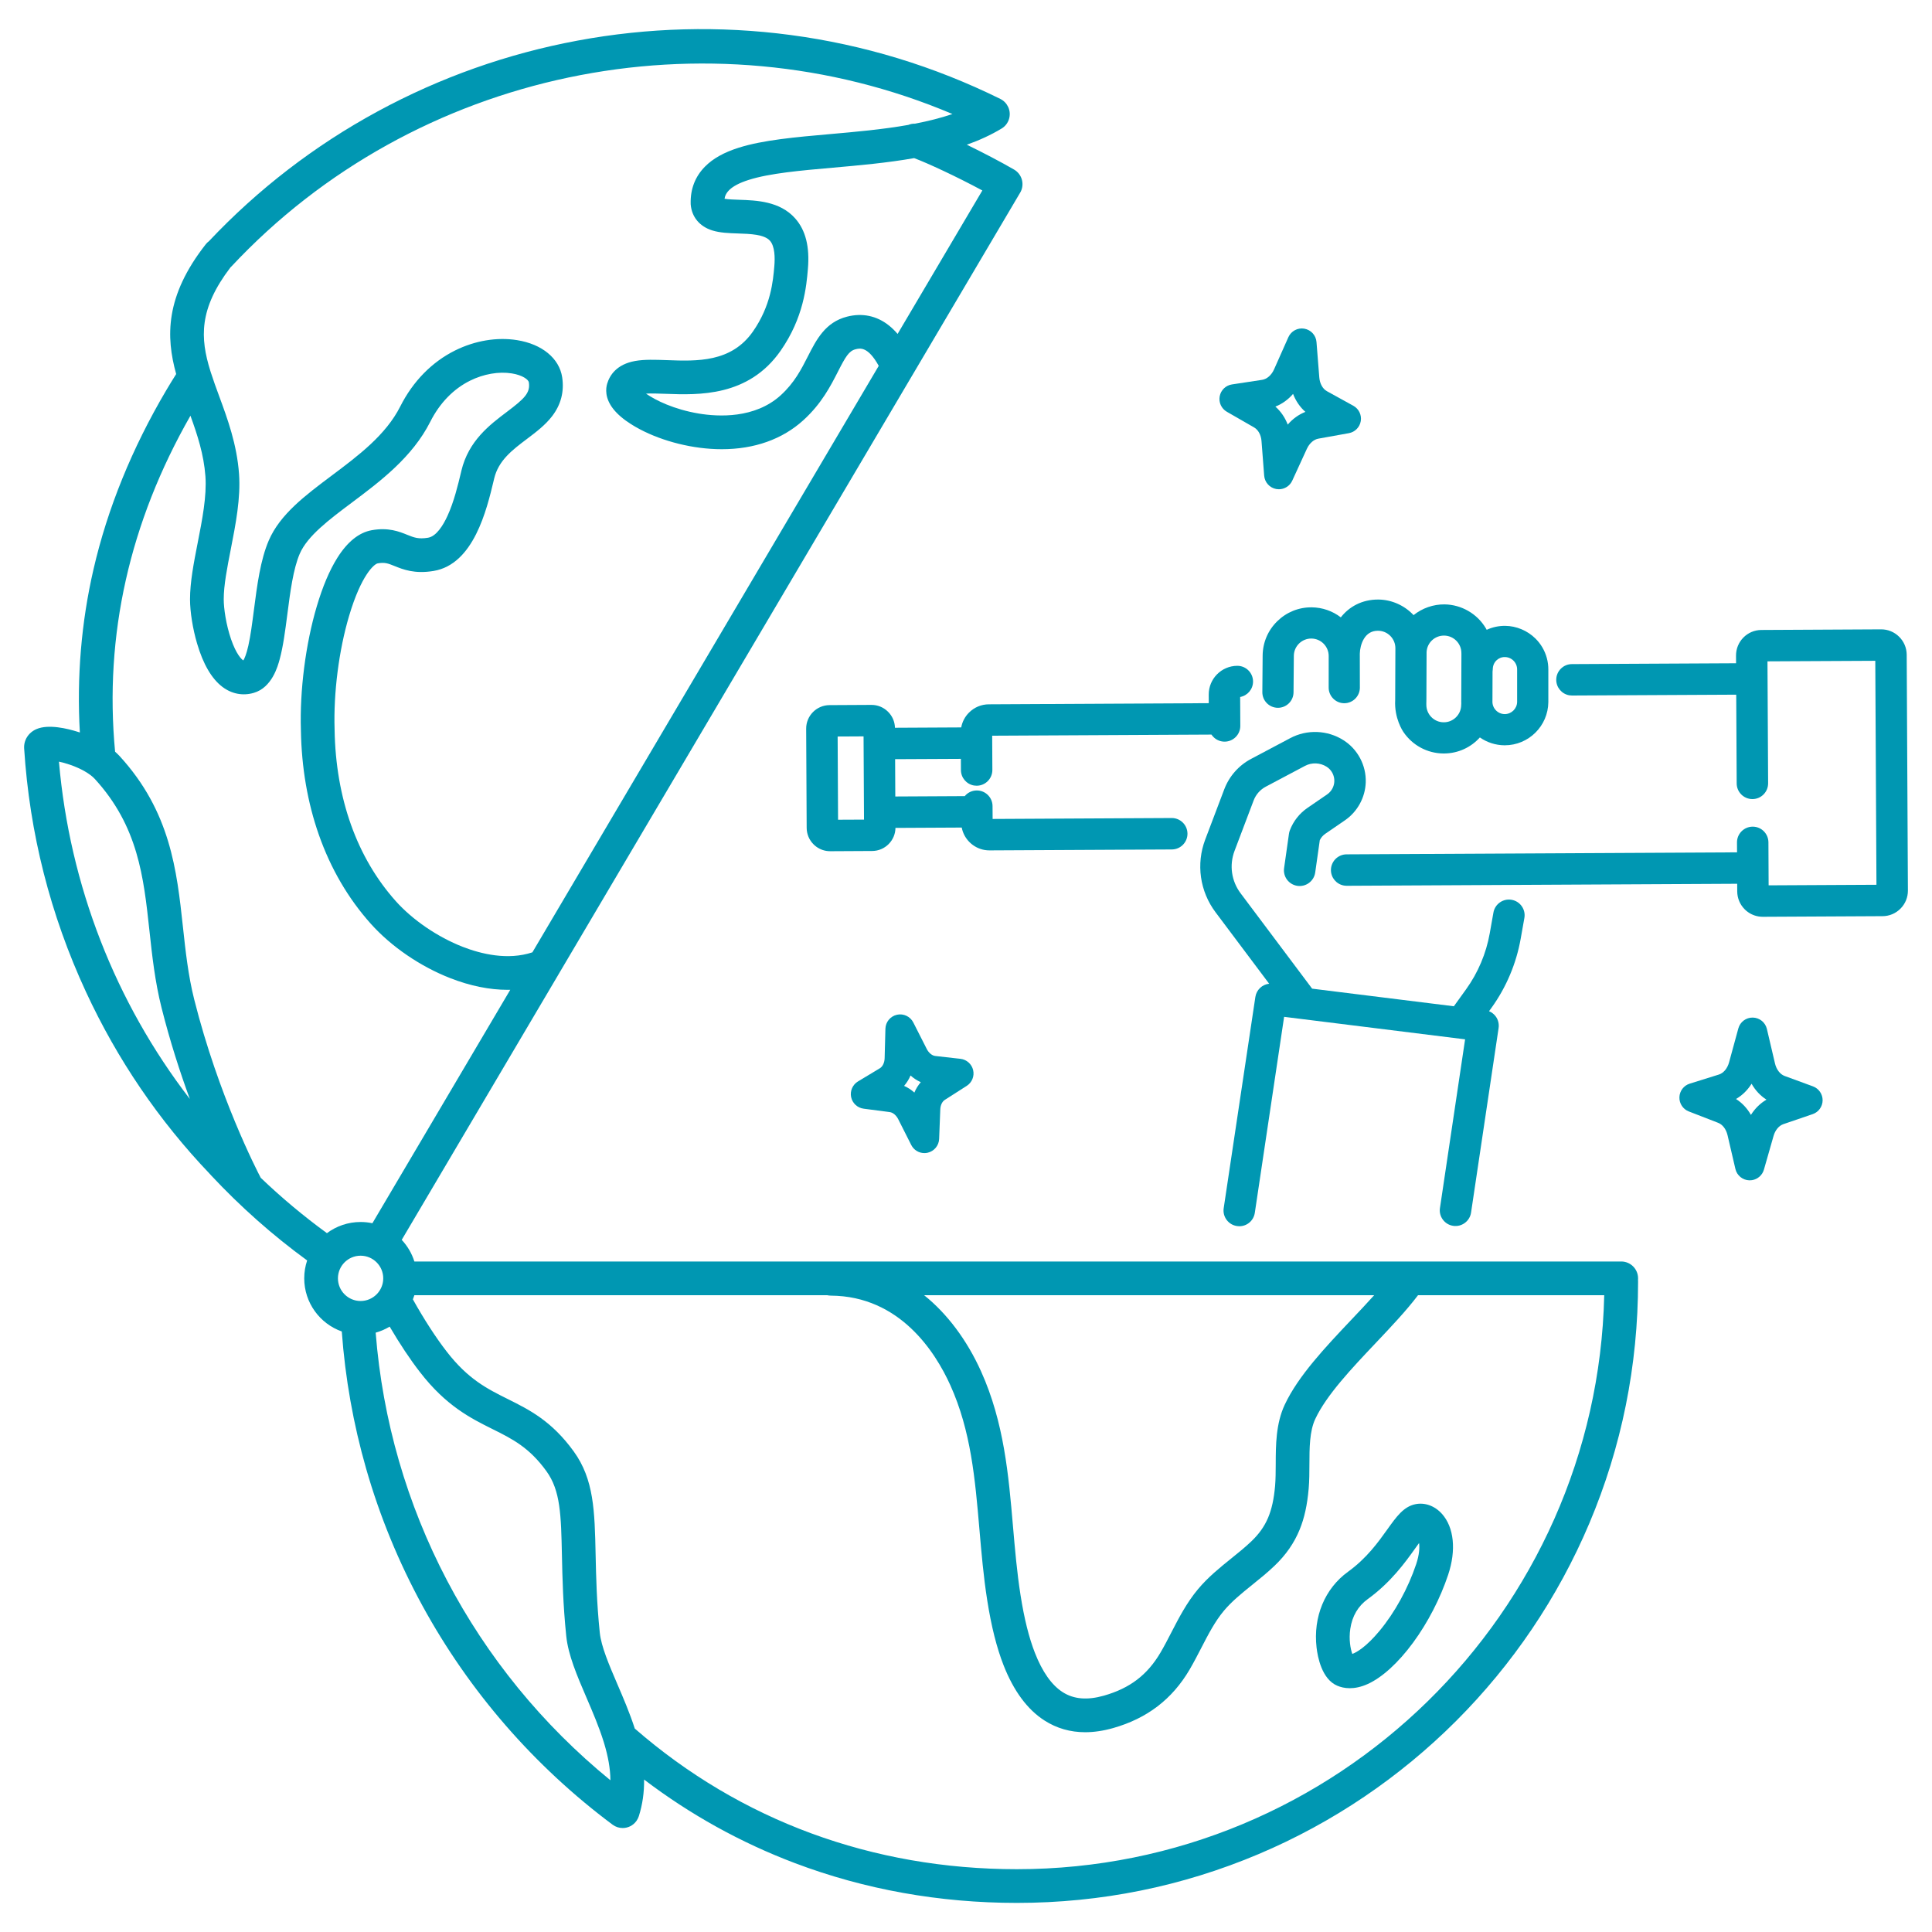
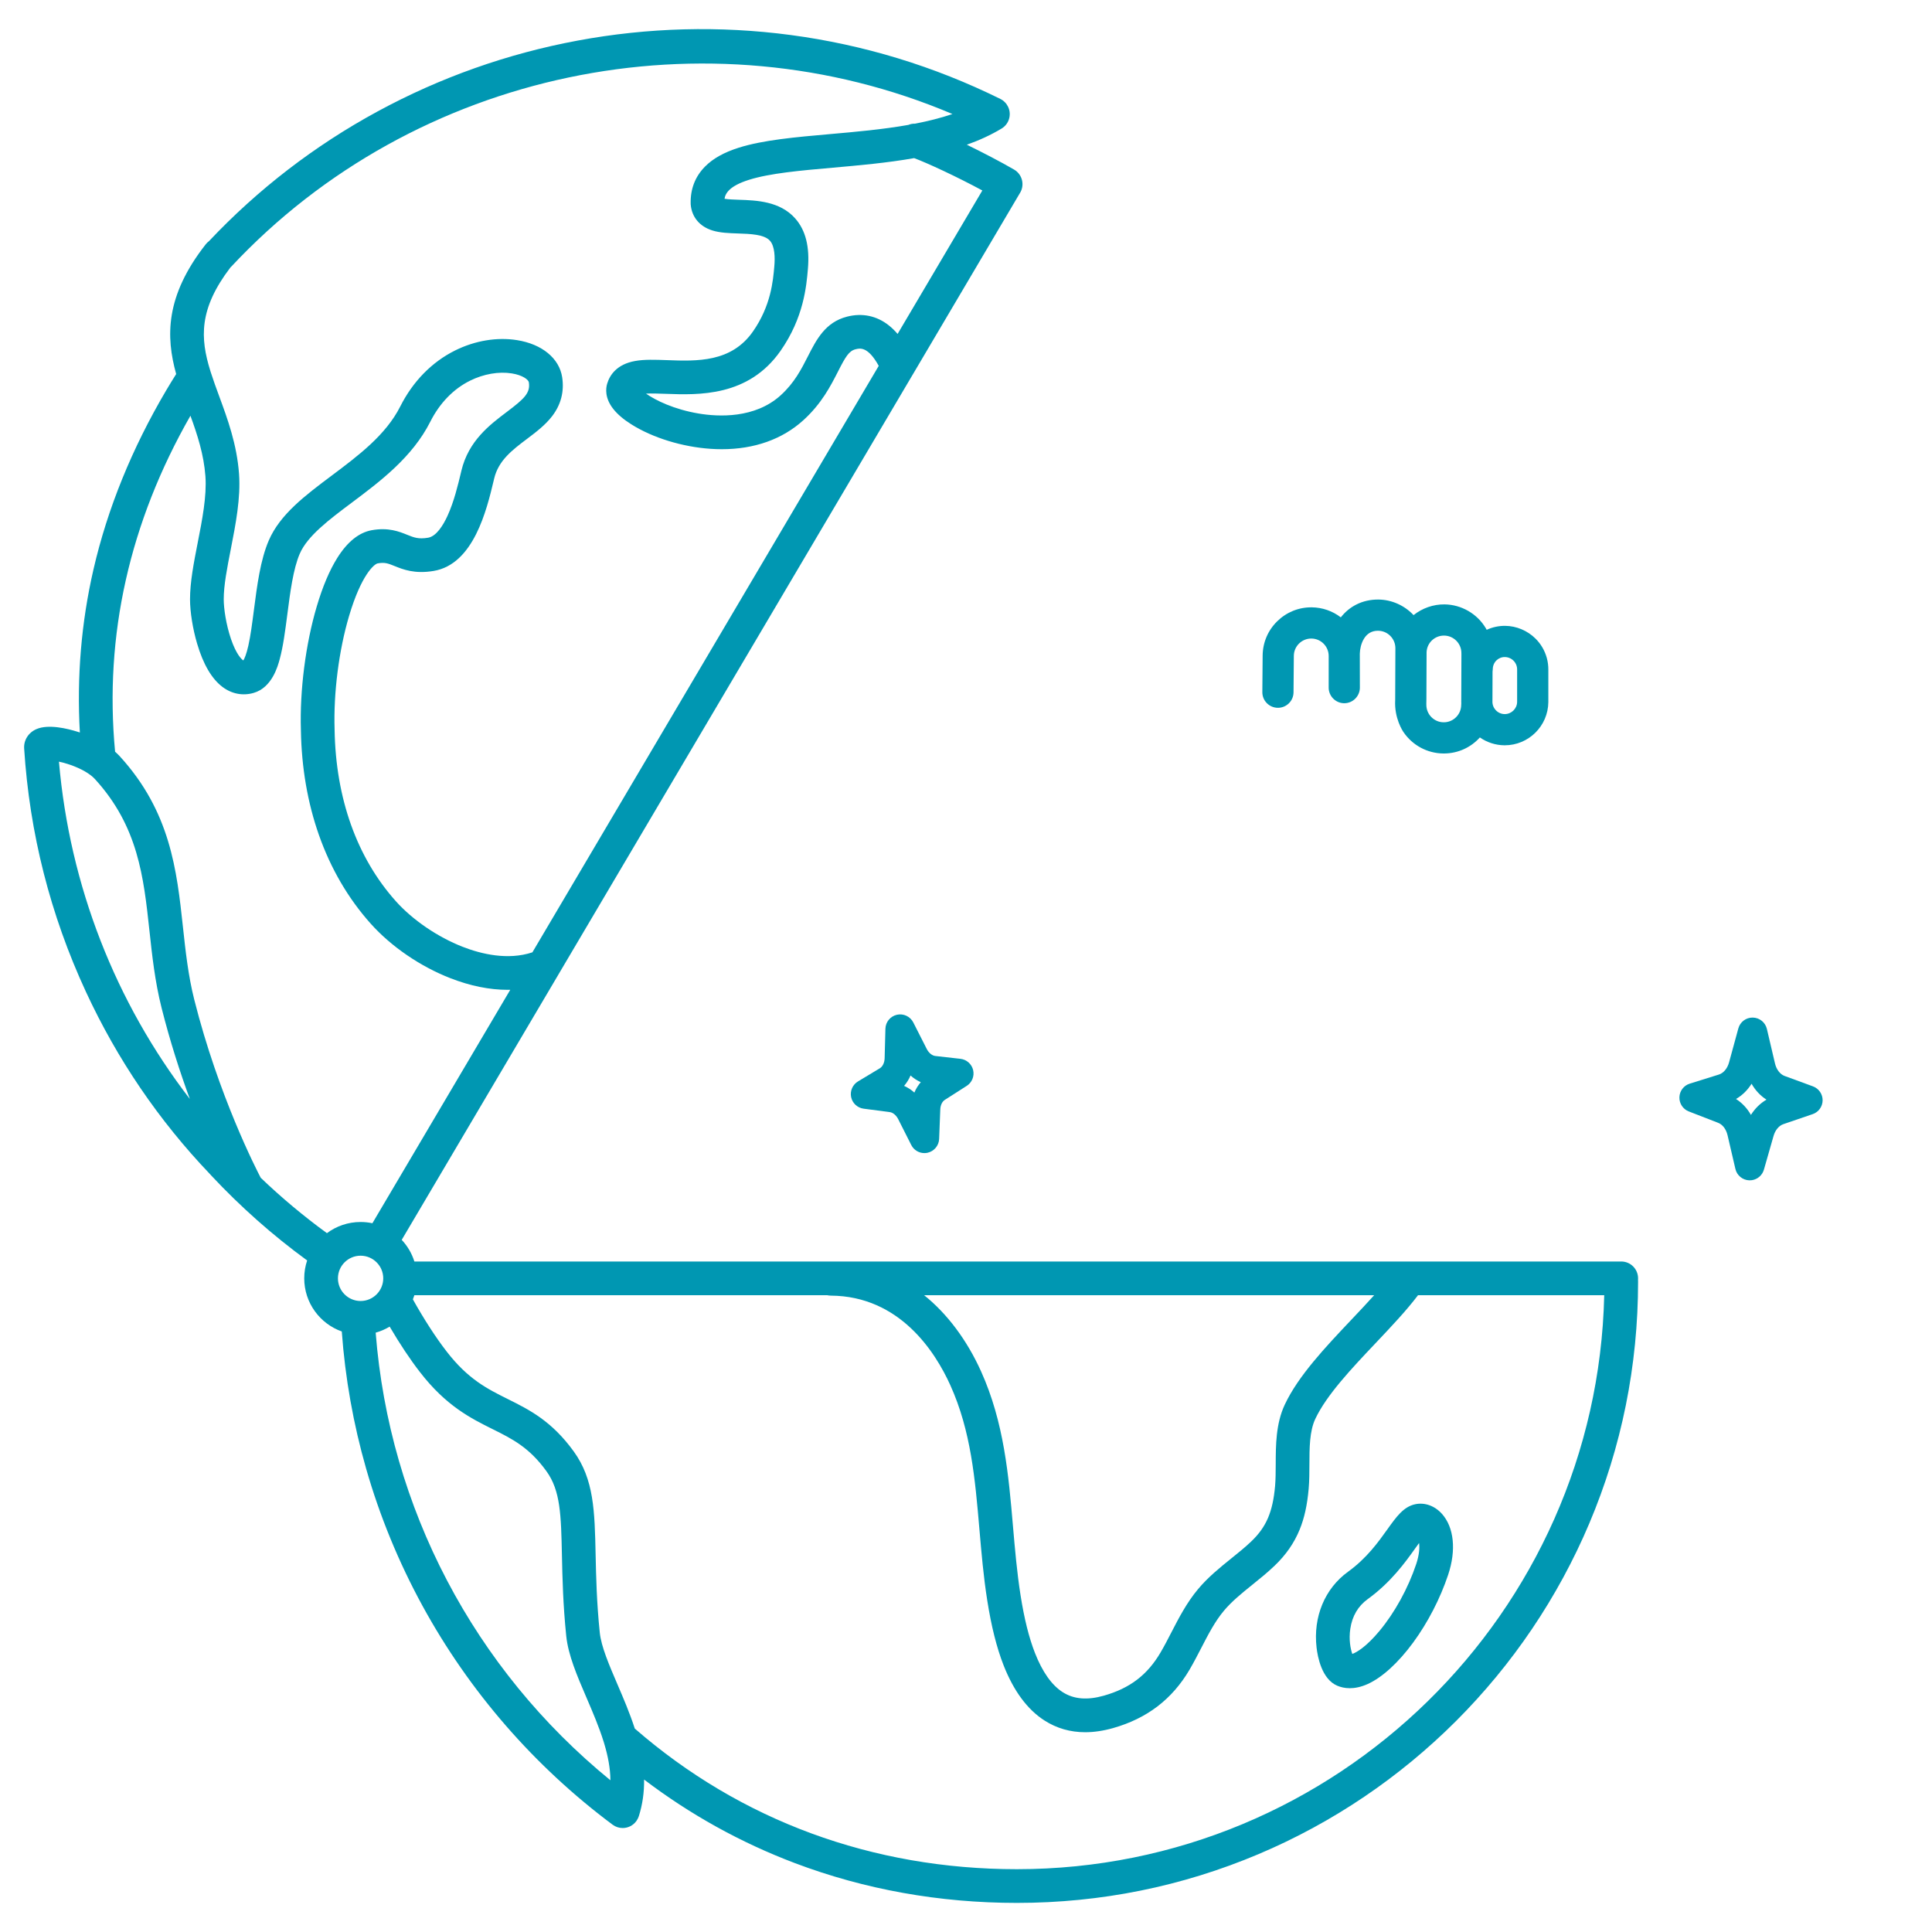
<svg xmlns="http://www.w3.org/2000/svg" width="500" zoomAndPan="magnify" viewBox="0 0 375 375" height="500" preserveAspectRatio="xMidYMid meet" version="1.0">
  <defs>
    <clipPath id="e7def933a0">
      <path d="M 4.68 5.652 L 318 5.652 L 318 369.344 L 4.68 369.344 Z M 4.68 5.652 " clip-rule="nonzero" />
    </clipPath>
    <clipPath id="74476b0709">
-       <path d="M 258.215 122.051 L 370.324 122.051 L 370.324 177.984 L 258.215 177.984 Z M 258.215 122.051 " clip-rule="nonzero" />
-     </clipPath>
+       </clipPath>
  </defs>
  <path fill="#0097b2" d="M 274.883 303.59 C 273.32 308.27 270.723 313 267.75 316.57 C 265.219 319.613 263.359 320.707 262.484 321.027 C 262.137 320.074 261.777 318.238 262.094 316.141 C 262.461 313.676 263.602 311.742 265.473 310.387 C 269.988 307.117 272.777 303.215 274.621 300.637 C 274.883 300.27 275.168 299.871 275.441 299.5 C 275.559 300.395 275.496 301.75 274.883 303.59 Z M 274.699 291.969 C 272.43 292.449 271.047 294.383 269.297 296.832 C 267.512 299.332 265.289 302.445 261.637 305.086 C 257.145 308.336 254.863 313.832 255.543 319.777 C 255.75 321.586 256.551 325.926 259.566 327.199 C 260.18 327.461 260.996 327.68 261.992 327.68 C 262.98 327.68 264.145 327.465 265.473 326.867 C 268.281 325.594 271.41 322.742 274.285 318.828 C 277.133 314.949 279.551 310.273 281.086 305.66 C 282.68 300.887 282.23 296.469 279.887 293.844 C 278.492 292.281 276.555 291.578 274.699 291.969 " fill-opacity="1" fill-rule="nonzero" />
  <g clip-path="url(#e7def933a0)">
    <path fill="#0097b2" d="M 197.379 362.809 C 169.352 362.809 143.727 353.371 123.211 335.512 C 122.223 332.469 120.969 329.543 119.824 326.883 C 118.215 323.133 116.695 319.594 116.414 316.875 C 115.809 310.961 115.703 306.066 115.609 301.75 C 115.426 293.273 115.293 287.152 111.355 281.711 C 107.066 275.789 102.734 273.633 98.547 271.547 C 94.586 269.574 90.844 267.711 86.68 262.309 C 86.676 262.305 86.676 262.301 86.672 262.297 C 84.633 259.676 82.273 256.031 80.141 252.207 C 80.246 251.941 80.344 251.672 80.43 251.398 L 160.547 251.398 C 160.773 251.449 161.012 251.477 161.254 251.48 C 174.656 251.566 181.547 262.418 184.461 268.875 C 188.465 277.75 189.262 287.023 190.105 296.84 C 190.492 301.34 190.891 305.996 191.625 310.641 C 192.418 315.684 193.453 319.797 194.785 323.207 C 196.746 328.215 199.422 331.832 202.742 333.953 C 205.105 335.465 207.746 336.223 210.637 336.223 C 212.355 336.223 214.164 335.953 216.055 335.418 C 222.656 333.539 227.512 329.828 230.895 324.074 C 231.715 322.672 232.453 321.242 233.168 319.859 C 234.531 317.215 235.824 314.719 237.559 312.645 C 239.098 310.809 241.035 309.246 243.086 307.59 C 244.52 306.438 246.004 305.242 247.402 303.902 C 249.605 301.797 251.195 299.504 252.262 296.895 C 253.18 294.652 253.734 292.129 254.012 288.957 C 254.148 287.391 254.152 285.77 254.156 284.199 C 254.164 281.059 254.176 277.809 255.289 275.43 C 257.469 270.781 262.336 265.633 267.043 260.66 C 270.086 257.445 272.98 254.383 275.238 251.398 L 311.379 251.398 C 309.977 313.07 259.379 362.809 197.379 362.809 Z M 72.918 258.668 C 73.883 258.398 74.793 258.004 75.633 257.496 C 77.59 260.836 79.625 263.895 81.504 266.312 C 86.586 272.898 91.391 275.293 95.633 277.402 C 99.43 279.293 102.711 280.926 106.055 285.547 C 108.801 289.336 108.902 294.062 109.07 301.891 C 109.168 306.332 109.277 311.367 109.906 317.539 C 110.289 321.258 112 325.242 113.816 329.465 C 115.039 332.312 116.281 335.203 117.176 338.09 C 117.211 338.242 117.254 338.395 117.312 338.539 C 118.008 340.887 118.465 343.227 118.48 345.547 C 92.004 323.949 75.586 292.703 72.918 258.668 Z M 69.992 252.523 C 67.566 252.523 65.594 250.551 65.594 248.125 C 65.594 245.703 67.566 243.73 69.992 243.73 C 72.414 243.73 74.387 245.703 74.387 248.125 C 74.387 250.551 72.414 252.523 69.992 252.523 Z M 50.609 228.609 C 49.812 227.094 42.418 212.738 37.699 194.004 C 36.523 189.332 36.008 184.547 35.508 179.918 C 34.316 168.926 33.09 157.559 23.242 146.785 C 22.957 146.477 22.656 146.184 22.34 145.906 C 20.211 123.332 25.133 101.398 36.965 80.691 C 38.301 84.367 39.559 88.191 39.871 92.438 C 40.152 96.281 39.25 100.887 38.375 105.34 C 37.605 109.27 36.883 112.977 36.883 116.336 C 36.887 118.762 37.41 122.043 38.254 124.906 C 39.438 128.93 41.098 131.766 43.191 133.34 C 44.988 134.691 47.133 135.102 49.234 134.492 C 52.793 133.465 53.922 129.316 54.289 127.953 C 54.965 125.465 55.359 122.438 55.773 119.23 C 56.332 114.902 56.914 110.426 58.176 107.492 C 59.672 104.02 63.867 100.875 68.312 97.543 C 73.809 93.422 80.039 88.75 83.527 81.84 C 85.348 78.234 88.016 75.484 91.25 73.883 C 93.863 72.586 96.809 72.074 99.332 72.477 C 101.469 72.816 102.574 73.707 102.648 74.203 C 102.965 76.277 101.793 77.371 98.352 79.969 C 95.051 82.461 90.945 85.559 89.555 91.363 L 89.469 91.73 C 88.898 94.121 88.117 97.395 86.848 100.148 C 86.031 101.922 84.715 104.098 83.09 104.371 C 81.219 104.684 80.348 104.332 79.031 103.801 C 77.492 103.18 75.383 102.328 72.145 102.914 C 69.668 103.363 67.418 105.176 65.465 108.293 C 63.961 110.695 62.621 113.855 61.488 117.688 C 59.312 125.023 58.16 134.023 58.406 141.766 C 58.527 148.98 59.699 155.801 61.895 162.047 C 64.195 168.59 67.578 174.387 71.953 179.281 C 75.926 183.723 81.562 187.582 87.422 189.867 C 91.277 191.371 95.02 192.125 98.527 192.125 C 98.699 192.125 98.871 192.121 99.039 192.121 L 72.281 237.43 C 71.543 237.27 70.777 237.188 69.992 237.188 C 67.543 237.188 65.281 237.996 63.457 239.355 C 58.938 236.062 54.637 232.465 50.609 228.609 Z M 11.441 147.836 C 12.059 147.965 12.785 148.156 13.594 148.438 C 15.688 149.156 17.488 150.188 18.414 151.203 C 26.816 160.395 27.879 170.219 29.004 180.625 C 29.527 185.473 30.07 190.488 31.355 195.602 C 33.008 202.16 34.953 208.16 36.848 213.312 C 22.371 194.5 13.527 171.879 11.441 147.836 Z M 44.73 51.906 C 44.793 51.852 44.855 51.789 44.914 51.727 C 80.551 13.582 137.188 1.898 184.871 22.133 C 182.582 22.906 180.141 23.516 177.613 24.004 C 177.156 23.992 176.711 24.078 176.301 24.246 C 171.297 25.129 166.035 25.594 161.086 26.031 C 154.414 26.617 148.109 27.176 143.379 28.672 C 140.52 29.578 138.383 30.773 136.844 32.332 C 134.938 34.258 134 36.668 134.059 39.492 C 134.059 39.559 134.062 39.625 134.066 39.695 C 134.27 42.125 135.797 43.961 138.262 44.73 C 139.77 45.199 141.453 45.254 143.234 45.316 C 145.629 45.395 148.344 45.488 149.445 46.723 C 150.402 47.805 150.438 50 150.297 51.648 C 150.051 54.527 149.637 59.348 146.141 64.352 C 141.938 70.363 135.297 70.121 129.441 69.902 C 127.191 69.824 125.066 69.742 123.262 70.07 C 119.699 70.715 118.359 72.809 117.859 74.449 C 117.574 75.383 117.355 77.27 119.066 79.414 C 119.871 80.426 121.031 81.414 122.52 82.352 C 126.66 84.969 132.426 86.75 137.945 87.117 C 138.676 87.168 139.395 87.191 140.102 87.191 C 146.426 87.191 151.867 85.262 155.945 81.551 C 159.488 78.328 161.234 74.891 162.645 72.133 C 164.113 69.242 164.785 68.121 166.031 67.801 C 166.898 67.574 168.441 67.18 170.562 71.012 L 103.336 184.848 C 98.551 186.434 93.387 185.172 89.797 183.773 C 84.941 181.875 80.09 178.566 76.828 174.918 C 69.273 166.469 65.164 154.961 64.945 141.633 C 64.945 141.617 64.945 141.598 64.945 141.582 C 64.719 134.492 65.77 126.254 67.758 119.547 C 70.109 111.621 72.617 109.477 73.312 109.352 C 74.688 109.102 75.324 109.359 76.586 109.867 C 78.23 110.531 80.48 111.438 84.168 110.82 C 91.949 109.52 94.473 98.938 95.832 93.25 L 95.918 92.883 C 96.758 89.363 99.445 87.336 102.293 85.188 C 104.035 83.875 105.84 82.512 107.172 80.773 C 108.887 78.535 109.539 75.992 109.117 73.215 C 108.555 69.547 105.199 66.789 100.359 66.02 C 96.469 65.398 92.203 66.109 88.344 68.02 C 83.836 70.258 80.148 74.016 77.688 78.895 C 74.891 84.438 69.551 88.438 64.387 92.309 C 59.227 96.176 54.352 99.832 52.168 104.906 C 50.543 108.68 49.902 113.617 49.285 118.391 C 48.953 120.957 48.641 123.383 48.203 125.328 C 47.805 127.094 47.426 127.875 47.23 128.188 C 46.875 127.98 45.844 126.969 44.844 124.059 C 43.871 121.223 43.426 118.062 43.426 116.332 C 43.422 113.605 44.09 110.203 44.797 106.598 C 45.75 101.719 46.738 96.676 46.395 91.961 C 45.973 86.219 44.156 81.285 42.555 76.934 C 41.957 75.309 41.391 73.766 40.914 72.266 C 40.891 72.172 40.859 72.082 40.828 71.992 C 38.84 65.609 38.578 59.965 44.73 51.906 Z M 190.672 36.969 L 174.223 64.816 C 173.68 64.18 173.113 63.629 172.523 63.16 C 170.168 61.289 167.359 60.703 164.398 61.465 C 160.18 62.551 158.469 65.914 156.812 69.164 C 155.527 71.688 154.203 74.293 151.543 76.715 C 146.523 81.281 139.422 80.902 135.633 80.27 C 130.816 79.465 127.219 77.688 125.391 76.402 C 126.441 76.34 127.781 76.391 129.199 76.441 C 135.594 76.676 145.258 77.031 151.504 68.098 C 156.008 61.652 156.531 55.508 156.812 52.207 C 157.184 47.891 156.375 44.676 154.336 42.383 C 151.371 39.043 146.793 38.887 143.453 38.777 C 142.633 38.75 141.387 38.707 140.633 38.582 C 140.789 37.527 141.582 36.102 145.352 34.91 C 149.398 33.629 155.355 33.102 161.664 32.547 C 166.766 32.094 172.184 31.617 177.434 30.691 C 180.016 31.652 185.656 34.266 190.672 36.969 Z M 266.727 251.398 C 265.344 252.938 263.84 254.531 262.293 256.164 C 257.23 261.516 251.996 267.051 249.367 272.652 C 247.641 276.34 247.625 280.508 247.617 284.18 C 247.609 285.68 247.605 287.098 247.496 288.391 C 247.051 293.457 245.801 296.383 242.883 299.176 C 241.684 300.324 240.371 301.379 238.984 302.496 C 236.777 304.277 234.492 306.117 232.543 308.445 C 230.344 311.074 228.824 314.016 227.355 316.859 C 226.652 318.227 225.984 319.516 225.254 320.758 C 222.695 325.109 219.309 327.691 214.266 329.125 C 211.035 330.043 208.418 329.82 206.266 328.445 C 204.137 327.082 202.324 324.52 200.879 320.824 C 199.719 317.859 198.805 314.195 198.086 309.621 C 197.391 305.207 197 300.668 196.621 296.281 C 195.77 286.348 194.887 276.078 190.426 266.188 C 187.684 260.109 183.863 255 179.371 251.398 Z M 314.68 244.855 L 80.43 244.855 C 79.934 243.27 79.082 241.84 77.973 240.656 L 108.379 189.172 C 108.383 189.164 108.387 189.156 108.391 189.148 L 177.082 72.836 C 177.086 72.832 177.09 72.824 177.094 72.82 L 198.004 37.41 C 198.008 37.402 198.012 37.398 198.012 37.395 C 198.016 37.391 198.016 37.391 198.02 37.387 C 198.031 37.363 198.043 37.344 198.055 37.32 C 198.066 37.297 198.082 37.273 198.094 37.25 C 198.105 37.223 198.117 37.199 198.129 37.176 C 198.145 37.148 198.156 37.125 198.168 37.102 C 198.18 37.074 198.188 37.051 198.199 37.027 C 198.211 37 198.223 36.973 198.23 36.949 C 198.242 36.922 198.25 36.898 198.262 36.871 C 198.27 36.848 198.277 36.82 198.289 36.793 C 198.297 36.77 198.305 36.742 198.312 36.719 C 198.32 36.691 198.328 36.664 198.336 36.641 C 198.344 36.613 198.352 36.586 198.355 36.562 C 198.363 36.535 198.371 36.508 198.375 36.484 C 198.383 36.457 198.387 36.43 198.395 36.402 C 198.398 36.375 198.402 36.352 198.41 36.324 C 198.414 36.301 198.418 36.273 198.422 36.242 C 198.426 36.219 198.43 36.195 198.434 36.168 C 198.438 36.141 198.441 36.113 198.441 36.086 C 198.445 36.059 198.449 36.035 198.449 36.012 C 198.453 35.984 198.453 35.953 198.457 35.926 C 198.457 35.902 198.457 35.879 198.457 35.852 C 198.461 35.824 198.461 35.797 198.461 35.77 C 198.461 35.742 198.461 35.719 198.461 35.695 C 198.461 35.668 198.457 35.637 198.457 35.609 C 198.457 35.586 198.457 35.562 198.453 35.535 C 198.453 35.508 198.449 35.48 198.445 35.453 C 198.445 35.43 198.441 35.402 198.441 35.379 C 198.438 35.352 198.434 35.324 198.43 35.297 C 198.426 35.273 198.422 35.25 198.418 35.223 C 198.414 35.195 198.41 35.172 198.402 35.145 C 198.398 35.117 198.395 35.094 198.391 35.07 C 198.383 35.043 198.379 35.016 198.371 34.988 C 198.363 34.965 198.359 34.941 198.352 34.918 C 198.348 34.891 198.34 34.867 198.332 34.84 C 198.324 34.812 198.316 34.789 198.312 34.766 C 198.301 34.742 198.293 34.715 198.285 34.691 C 198.277 34.664 198.27 34.641 198.262 34.617 C 198.25 34.594 198.242 34.566 198.23 34.543 C 198.223 34.52 198.211 34.496 198.203 34.473 C 198.191 34.445 198.18 34.422 198.168 34.398 C 198.16 34.375 198.148 34.352 198.137 34.328 C 198.125 34.305 198.113 34.281 198.102 34.258 C 198.09 34.234 198.078 34.211 198.066 34.188 C 198.055 34.164 198.039 34.141 198.027 34.117 C 198.012 34.098 198 34.074 197.988 34.051 C 197.973 34.027 197.961 34.004 197.945 33.98 C 197.93 33.961 197.918 33.938 197.902 33.918 C 197.887 33.895 197.871 33.871 197.855 33.852 C 197.84 33.828 197.828 33.809 197.809 33.789 C 197.793 33.766 197.777 33.742 197.758 33.719 C 197.742 33.703 197.727 33.68 197.711 33.66 C 197.695 33.641 197.676 33.617 197.656 33.598 C 197.641 33.578 197.625 33.559 197.605 33.539 C 197.586 33.52 197.566 33.5 197.547 33.477 C 197.531 33.457 197.516 33.441 197.496 33.426 C 197.473 33.402 197.453 33.383 197.43 33.363 C 197.414 33.348 197.395 33.328 197.379 33.312 C 197.355 33.293 197.332 33.273 197.309 33.254 C 197.289 33.238 197.273 33.223 197.254 33.207 C 197.23 33.188 197.203 33.168 197.18 33.148 C 197.16 33.133 197.141 33.121 197.125 33.105 C 197.098 33.09 197.07 33.07 197.043 33.055 C 197.027 33.039 197.008 33.023 196.988 33.012 C 196.961 32.996 196.934 32.977 196.906 32.961 C 196.887 32.949 196.871 32.938 196.855 32.93 C 196.848 32.926 196.848 32.926 196.84 32.922 C 196.84 32.922 196.836 32.918 196.832 32.914 C 194.188 31.383 190.836 29.637 187.66 28.09 C 190.051 27.242 192.32 26.211 194.41 24.949 C 195.832 24.094 196.367 22.32 195.719 20.84 C 195.707 20.812 195.695 20.785 195.684 20.762 C 195.68 20.758 195.68 20.75 195.676 20.746 C 195.371 20.098 194.855 19.543 194.16 19.199 C 181.305 12.848 167.609 8.676 153.449 6.793 C 139.699 4.969 125.785 5.332 112.094 7.883 C 98.477 10.418 85.41 15.047 73.266 21.641 C 61.062 28.266 50.062 36.734 40.562 46.809 C 40.332 46.977 40.117 47.184 39.934 47.418 C 32.035 57.488 32.188 65.371 34.195 72.602 C 33.539 73.641 32.891 74.699 32.27 75.75 C 25.617 87.016 20.863 98.715 18.145 110.516 C 15.773 120.801 14.887 131.434 15.5 142.176 C 15.355 142.129 15.219 142.082 15.086 142.043 C 13.105 141.418 9.43 140.516 7.094 141.512 C 5.531 142.176 4.586 143.652 4.688 145.277 C 5.73 161.695 9.766 177.59 16.684 192.52 C 22.762 205.641 30.84 217.504 40.742 227.879 C 40.848 227.988 40.926 228.082 41.02 228.184 C 46.668 234.219 52.902 239.758 59.617 244.652 C 59.25 245.746 59.051 246.914 59.051 248.125 C 59.051 252.879 62.098 256.934 66.34 258.438 C 66.996 267.477 68.586 276.43 71.074 285.094 C 73.715 294.301 77.391 303.242 81.992 311.668 C 86.52 319.961 91.969 327.793 98.184 334.941 C 104.375 342.066 111.348 348.535 118.906 354.172 C 119.492 354.609 120.18 354.82 120.859 354.82 C 121.855 354.82 122.84 354.367 123.484 353.508 C 123.488 353.5 123.492 353.496 123.496 353.488 C 123.523 353.453 123.547 353.414 123.574 353.375 C 123.578 353.371 123.582 353.367 123.586 353.359 C 123.758 353.102 123.902 352.82 124 352.508 C 124.711 350.254 125.051 347.902 125.016 345.41 C 133.961 352.211 143.77 357.648 154.27 361.621 C 167.828 366.75 182.332 369.352 197.379 369.352 C 213.656 369.352 229.445 366.16 244.312 359.871 C 251.457 356.852 258.352 353.109 264.793 348.754 C 271.18 344.441 277.18 339.488 282.637 334.031 C 288.09 328.578 293.043 322.574 297.355 316.188 C 301.711 309.742 305.453 302.852 308.477 295.703 C 314.762 280.84 317.949 265.047 317.949 248.77 C 317.949 248.66 317.945 248.555 317.938 248.449 C 317.945 248.34 317.949 248.234 317.949 248.125 C 317.949 246.32 316.488 244.855 314.68 244.855 " fill-opacity="1" fill-rule="nonzero" />
  </g>
  <g clip-path="url(#74476b0709)">
    <path fill="#0097b2" d="M 370.09 127.082 C 370.082 125.762 369.559 124.52 368.617 123.59 C 367.68 122.66 366.43 122.148 365.109 122.156 L 341.891 122.277 C 340.566 122.281 339.324 122.805 338.395 123.742 C 337.465 124.684 336.957 125.93 336.961 127.254 L 336.969 128.738 L 305.102 128.902 C 304.285 128.906 303.523 129.223 302.949 129.805 C 302.375 130.383 302.062 131.152 302.066 131.965 C 302.074 133.445 303.137 134.703 304.594 134.957 C 304.77 134.984 304.953 135 305.133 135 L 337 134.836 L 337.09 152.07 C 337.098 153.742 338.465 155.102 340.141 155.102 C 340.145 155.102 340.148 155.102 340.156 155.102 C 340.969 155.098 341.734 154.777 342.305 154.199 C 342.879 153.617 343.191 152.852 343.191 152.035 L 343.066 128.367 L 363.992 128.262 L 364.219 171.734 L 343.289 171.844 L 343.25 163.488 C 343.242 162.676 342.922 161.91 342.344 161.336 C 341.77 160.766 341.008 160.453 340.199 160.453 C 340.191 160.453 340.188 160.453 340.184 160.453 C 338.5 160.465 337.141 161.84 337.148 163.52 L 337.16 165.438 L 261.367 165.828 C 259.688 165.836 258.328 167.211 258.332 168.895 C 258.344 170.375 259.406 171.633 260.863 171.883 C 261.039 171.914 261.223 171.926 261.402 171.93 L 337.188 171.539 L 337.195 173.02 C 337.203 174.344 337.727 175.586 338.664 176.516 C 339.391 177.234 340.301 177.703 341.297 177.875 C 341.578 177.922 341.863 177.949 342.152 177.949 C 342.16 177.949 342.168 177.949 342.176 177.949 L 365.395 177.828 C 366.719 177.824 367.957 177.301 368.891 176.359 C 369.82 175.422 370.332 174.172 370.324 172.848 L 370.09 127.082 " fill-opacity="1" fill-rule="nonzero" />
  </g>
-   <path fill="#0097b2" d="M 162.668 159.109 L 162.586 142.957 L 167.617 142.93 L 167.703 159.086 Z M 191.938 136.707 C 190.473 136.711 189.098 137.289 188.066 138.332 C 187.285 139.117 186.77 140.113 186.57 141.191 L 173.711 141.258 C 173.68 140.074 173.203 138.973 172.359 138.141 C 171.5 137.289 170.367 136.82 169.156 136.82 C 169.148 136.82 169.141 136.82 169.133 136.82 L 161.008 136.863 C 158.496 136.875 156.465 138.93 156.477 141.441 L 156.574 160.688 C 156.582 161.906 157.062 163.047 157.926 163.902 C 158.594 164.562 159.43 164.992 160.344 165.152 C 160.602 165.195 160.867 165.219 161.129 165.219 C 161.137 165.219 161.145 165.219 161.152 165.219 L 169.281 165.176 C 170.496 165.172 171.637 164.691 172.492 163.828 C 173.324 162.984 173.793 161.875 173.809 160.695 L 186.672 160.629 C 186.879 161.703 187.406 162.695 188.195 163.473 C 189 164.27 190.008 164.789 191.109 164.98 C 191.43 165.035 191.754 165.062 192.082 165.059 L 227.453 164.879 C 229.137 164.871 230.496 163.496 230.488 161.812 C 230.48 160.137 229.113 158.777 227.438 158.777 C 227.434 158.777 227.426 158.777 227.422 158.777 L 192.668 158.957 L 192.652 156.461 C 192.645 154.785 191.277 153.426 189.602 153.426 C 189.598 153.426 189.594 153.426 189.59 153.426 C 188.672 153.43 187.828 153.836 187.258 154.527 L 173.777 154.598 L 173.742 147.355 L 186.508 147.293 L 186.516 149.473 C 186.523 150.953 187.586 152.211 189.043 152.465 C 189.223 152.492 189.402 152.508 189.582 152.508 C 191.266 152.5 192.625 151.125 192.617 149.441 L 192.582 142.801 L 235.148 142.582 C 235.172 142.617 235.195 142.652 235.219 142.688 L 235.234 142.707 C 235.273 142.758 235.309 142.805 235.348 142.848 L 235.367 142.871 C 235.406 142.922 235.449 142.969 235.496 143.016 L 235.52 143.039 C 235.562 143.086 235.609 143.133 235.66 143.176 L 235.676 143.188 C 235.723 143.23 235.77 143.27 235.816 143.305 L 235.836 143.32 C 235.887 143.359 235.941 143.398 235.992 143.434 L 236.023 143.453 C 236.078 143.488 236.133 143.523 236.191 143.559 L 236.211 143.566 C 236.262 143.598 236.32 143.625 236.375 143.652 L 236.395 143.66 C 236.453 143.691 236.52 143.715 236.582 143.742 L 236.609 143.754 C 236.672 143.777 236.734 143.797 236.797 143.816 L 236.82 143.824 C 236.883 143.844 236.945 143.859 237.008 143.875 L 237.027 143.879 C 237.074 143.891 237.121 143.898 237.172 143.906 C 237.188 143.91 237.207 143.914 237.223 143.914 L 237.266 143.922 C 237.328 143.93 237.398 143.938 237.465 143.941 L 237.496 143.945 C 237.57 143.949 237.641 143.953 237.711 143.953 C 239.391 143.941 240.75 142.566 240.742 140.887 L 240.715 135.285 C 242.141 135.023 243.223 133.77 243.215 132.27 C 243.207 130.59 241.84 129.234 240.168 129.234 C 240.16 129.234 240.156 129.234 240.148 129.234 C 237.078 129.25 234.598 131.758 234.613 134.828 L 234.621 136.484 L 191.938 136.707 " fill-opacity="1" fill-rule="nonzero" />
  <path fill="#0097b2" d="M 276.859 135.867 C 276.859 135.836 276.863 135.805 276.863 135.766 L 276.898 126.574 C 276.988 124.758 278.48 123.352 280.309 123.367 C 281.211 123.379 282.055 123.738 282.688 124.383 C 283.32 125.031 283.664 125.887 283.656 126.789 C 283.656 126.852 283.656 126.914 283.66 126.98 L 283.629 135.766 L 283.629 135.859 C 283.629 135.898 283.629 135.941 283.629 135.98 C 283.625 136.027 283.625 136.07 283.625 136.117 C 283.621 136.266 283.625 136.41 283.633 136.566 C 283.621 136.66 283.617 136.754 283.617 136.852 C 283.605 137.75 283.246 138.598 282.598 139.23 C 281.953 139.863 281.098 140.207 280.199 140.195 C 279.297 140.188 278.453 139.824 277.82 139.18 C 277.188 138.535 276.844 137.68 276.852 136.773 C 276.852 136.707 276.852 136.637 276.848 136.566 C 276.852 136.379 276.859 136.188 276.859 135.977 C 276.859 135.938 276.859 135.902 276.859 135.867 Z M 289.684 135.895 L 289.703 130.367 C 289.73 130.215 289.742 130.059 289.746 129.906 C 289.75 129.238 290.004 128.629 290.457 128.184 C 290.895 127.758 291.477 127.523 292.102 127.535 C 292.738 127.543 293.336 127.797 293.789 128.254 C 294.238 128.715 294.48 129.316 294.473 129.965 L 294.473 136.238 C 294.457 137.527 293.395 138.59 292.105 138.605 C 292.086 138.605 292.07 138.605 292.051 138.605 C 291.414 138.598 290.812 138.34 290.367 137.883 C 289.918 137.422 289.672 136.82 289.68 136.18 C 289.68 136.133 289.68 136.086 289.68 136.043 C 289.68 135.992 289.684 135.945 289.684 135.895 Z M 260.25 119.828 C 258.641 118.59 256.668 117.906 254.613 117.883 C 252.094 117.855 249.719 118.816 247.914 120.582 C 246.109 122.348 245.105 124.707 245.078 127.227 L 245.02 134.324 C 245.012 135.133 245.316 135.895 245.883 136.473 C 246.449 137.051 247.207 137.375 248.016 137.383 C 248.027 137.383 248.035 137.383 248.047 137.383 C 248.844 137.383 249.594 137.074 250.168 136.516 C 250.742 135.953 251.066 135.195 251.074 134.383 L 251.133 127.285 C 251.152 125.422 252.688 123.918 254.551 123.941 C 256.414 123.961 257.918 125.492 257.898 127.367 L 257.895 133.434 C 257.875 135.082 259.203 136.457 260.852 136.496 C 260.875 136.496 260.898 136.496 260.922 136.496 C 262.559 136.496 263.91 135.18 263.949 133.531 L 263.949 133.508 C 263.949 132.48 263.945 127.363 263.938 126.867 C 263.953 126.086 264.168 124.93 264.727 124 C 265.348 122.969 266.25 122.441 267.406 122.43 C 267.438 122.43 267.465 122.43 267.496 122.43 C 268.379 122.438 269.211 122.785 269.836 123.406 L 269.875 123.445 C 270.508 124.094 270.852 124.945 270.844 125.855 C 270.844 125.941 270.809 135.328 270.805 135.883 C 270.602 139.402 272.273 141.887 272.402 142.078 C 274.145 144.66 277.031 146.219 280.137 146.25 C 280.168 146.254 280.199 146.254 280.234 146.254 C 280.27 146.254 280.305 146.254 280.344 146.25 C 283.008 146.223 285.48 145.094 287.242 143.137 C 288.629 144.105 290.285 144.641 291.988 144.66 C 292.02 144.66 292.047 144.66 292.074 144.66 C 296.695 144.66 300.48 140.926 300.531 136.285 L 300.531 130.004 C 300.547 128.465 300.137 126.957 299.355 125.633 C 298.988 125.016 298.543 124.445 298.031 123.941 C 296.473 122.398 294.336 121.5 292.164 121.477 C 290.918 121.465 289.688 121.727 288.566 122.246 C 288.512 122.141 288.453 122.039 288.395 121.938 C 286.723 119.117 283.648 117.348 280.371 117.312 C 278.211 117.289 276.066 118.039 274.371 119.395 C 272.621 117.516 270.129 116.398 267.559 116.371 C 266 116.359 264.539 116.688 263.234 117.355 C 262.082 117.941 261.078 118.773 260.25 119.828 " fill-opacity="1" fill-rule="nonzero" />
-   <path fill="#0097b2" d="M 250.984 76.457 C 251.508 77.824 252.328 79.023 253.375 79.945 C 252.082 80.453 250.902 81.301 249.949 82.414 C 249.422 81.043 248.602 79.844 247.551 78.922 C 248.848 78.414 250.027 77.566 250.984 76.457 Z M 238.129 79.922 L 243.414 82.961 C 244.227 83.43 244.77 84.422 244.859 85.621 L 245.375 92.32 C 245.473 93.621 246.441 94.691 247.715 94.918 L 247.738 94.922 C 247.902 94.949 248.066 94.965 248.227 94.965 C 249.328 94.965 250.352 94.324 250.824 93.297 L 253.664 87.113 C 254.16 86.043 254.996 85.301 255.902 85.141 L 261.809 84.078 C 263 83.867 263.93 82.922 264.125 81.73 C 264.324 80.539 263.742 79.344 262.688 78.762 L 257.551 75.93 C 256.734 75.48 256.168 74.453 256.074 73.258 L 255.531 66.391 C 255.43 65.086 254.461 64.023 253.172 63.797 L 253.16 63.793 C 251.871 63.574 250.602 64.258 250.07 65.453 L 247.293 71.695 C 246.801 72.805 245.91 73.586 244.977 73.727 L 239.125 74.617 C 237.922 74.797 236.965 75.723 236.742 76.918 C 236.52 78.109 237.074 79.32 238.129 79.922 " fill-opacity="1" fill-rule="nonzero" />
  <path fill="#0097b2" d="M 339.855 216.402 C 339.133 215.125 338.137 214.066 336.957 213.312 C 338.164 212.613 339.203 211.602 339.98 210.355 C 340.703 211.633 341.695 212.691 342.871 213.441 C 341.668 214.145 340.633 215.16 339.855 216.402 Z M 351.895 210.863 L 346.391 208.844 C 345.516 208.52 344.801 207.594 344.527 206.426 L 342.953 199.719 C 342.652 198.445 341.535 197.539 340.227 197.512 L 340.215 197.512 C 338.906 197.488 337.754 198.355 337.41 199.617 L 335.609 206.211 C 335.289 207.383 334.531 208.289 333.629 208.57 L 327.977 210.336 C 326.816 210.695 326.012 211.754 325.973 212.969 C 325.934 214.184 326.664 215.293 327.797 215.73 L 333.48 217.934 C 334.359 218.27 335.043 219.172 335.316 220.344 L 336.84 226.891 C 337.133 228.16 338.25 229.066 339.547 229.102 L 339.57 229.102 C 339.734 229.105 339.898 229.094 340.055 229.07 C 341.145 228.902 342.062 228.117 342.375 227.027 L 344.246 220.484 C 344.57 219.352 345.285 218.496 346.156 218.195 L 351.836 216.254 C 352.98 215.863 353.758 214.789 353.77 213.578 C 353.781 212.371 353.031 211.281 351.895 210.863 " fill-opacity="1" fill-rule="nonzero" />
  <path fill="#0097b2" d="M 177.477 212.066 C 176.871 211.523 176.203 211.09 175.484 210.766 C 175.996 210.176 176.418 209.5 176.734 208.754 C 177.34 209.293 178.008 209.73 178.723 210.051 C 178.211 210.645 177.793 211.32 177.477 212.066 Z M 182.285 221.066 L 182.508 215.359 C 182.539 214.52 182.871 213.816 183.398 213.48 L 187.641 210.766 C 188.66 210.117 189.16 208.891 188.887 207.711 C 188.613 206.535 187.621 205.652 186.422 205.516 L 181.531 204.965 C 180.914 204.895 180.27 204.363 179.887 203.613 L 177.27 198.457 C 176.68 197.297 175.379 196.68 174.105 196.961 L 174.09 196.965 C 172.812 197.254 171.895 198.367 171.859 199.68 L 171.707 205.41 C 171.684 206.262 171.32 207.023 170.781 207.348 L 166.527 209.91 C 165.488 210.539 164.957 211.758 165.203 212.945 C 165.453 214.137 166.43 215.039 167.633 215.195 L 172.707 215.859 C 173.316 215.938 173.953 216.469 174.332 217.211 L 176.875 222.246 C 177.367 223.223 178.363 223.816 179.426 223.816 C 179.625 223.816 179.828 223.793 180.031 223.75 L 180.051 223.746 C 181.312 223.461 182.234 222.363 182.285 221.066 " fill-opacity="1" fill-rule="nonzero" />
-   <path fill="#0097b2" d="M 257.594 154.195 L 253.801 156.797 C 252.223 157.875 251.031 159.391 250.355 161.176 C 250.277 161.387 250.219 161.605 250.188 161.828 L 249.242 168.496 C 249.129 169.301 249.332 170.105 249.82 170.758 C 250.312 171.406 251.027 171.828 251.832 171.945 C 253.496 172.18 255.043 171.02 255.281 169.352 L 256.172 163.078 C 256.414 162.574 256.785 162.145 257.25 161.828 L 261.043 159.227 C 263.48 157.555 264.992 154.797 265.09 151.844 C 265.195 148.555 263.535 145.422 260.754 143.664 C 257.645 141.695 253.691 141.543 250.438 143.27 L 242.836 147.301 C 240.434 148.57 238.586 150.668 237.625 153.211 L 233.918 162.996 C 233.043 165.312 232.766 167.832 233.117 170.285 C 233.469 172.738 234.441 175.078 235.926 177.055 L 246.344 190.941 C 244.992 191.086 243.879 192.113 243.664 193.516 L 237.52 234.504 C 237.395 235.324 237.605 236.141 238.105 236.801 C 238.609 237.461 239.336 237.883 240.16 237.984 C 240.293 238 240.422 238.012 240.551 238.012 C 242.047 238.012 243.328 236.93 243.559 235.406 L 249.246 197.367 L 284.375 201.734 L 279.496 234.469 C 279.371 235.277 279.574 236.086 280.066 236.742 C 280.555 237.398 281.27 237.824 282.082 237.938 C 283.738 238.176 285.285 237.02 285.531 235.367 L 290.875 199.555 C 291 198.746 290.789 197.906 290.297 197.254 C 289.965 196.82 289.523 196.48 289.023 196.273 L 289.516 195.59 C 292.359 191.641 294.309 187.023 295.16 182.234 L 295.879 178.188 C 296.023 177.387 295.844 176.578 295.379 175.906 C 294.914 175.242 294.215 174.793 293.414 174.652 L 293.395 174.648 C 291.746 174.363 290.168 175.473 289.875 177.121 L 289.156 181.168 C 288.465 185.062 286.875 188.816 284.566 192.023 L 282.195 195.316 L 254.684 191.898 L 240.801 173.387 C 239.016 171.012 238.574 167.934 239.625 165.152 L 243.328 155.371 C 243.766 154.219 244.602 153.266 245.691 152.691 L 253.297 148.66 C 254.621 147.957 256.23 148.02 257.496 148.82 C 258.453 149.426 259.027 150.508 258.992 151.645 C 258.961 152.664 258.438 153.617 257.594 154.195 " fill-opacity="1" fill-rule="nonzero" />
</svg>